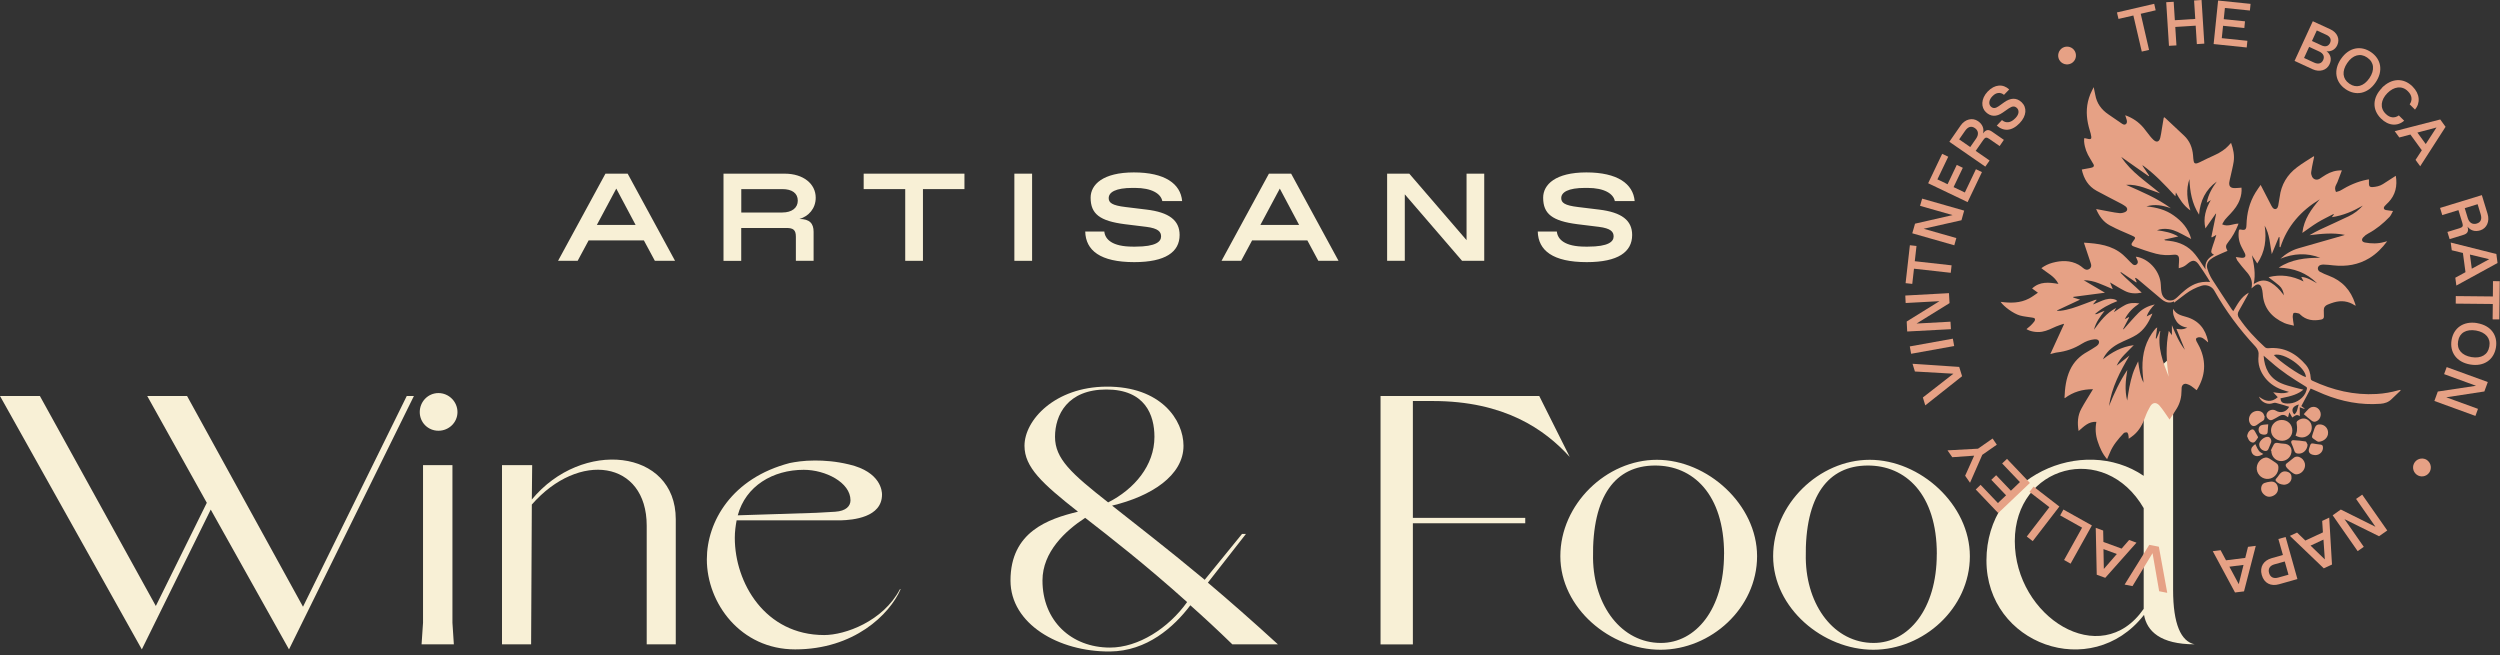
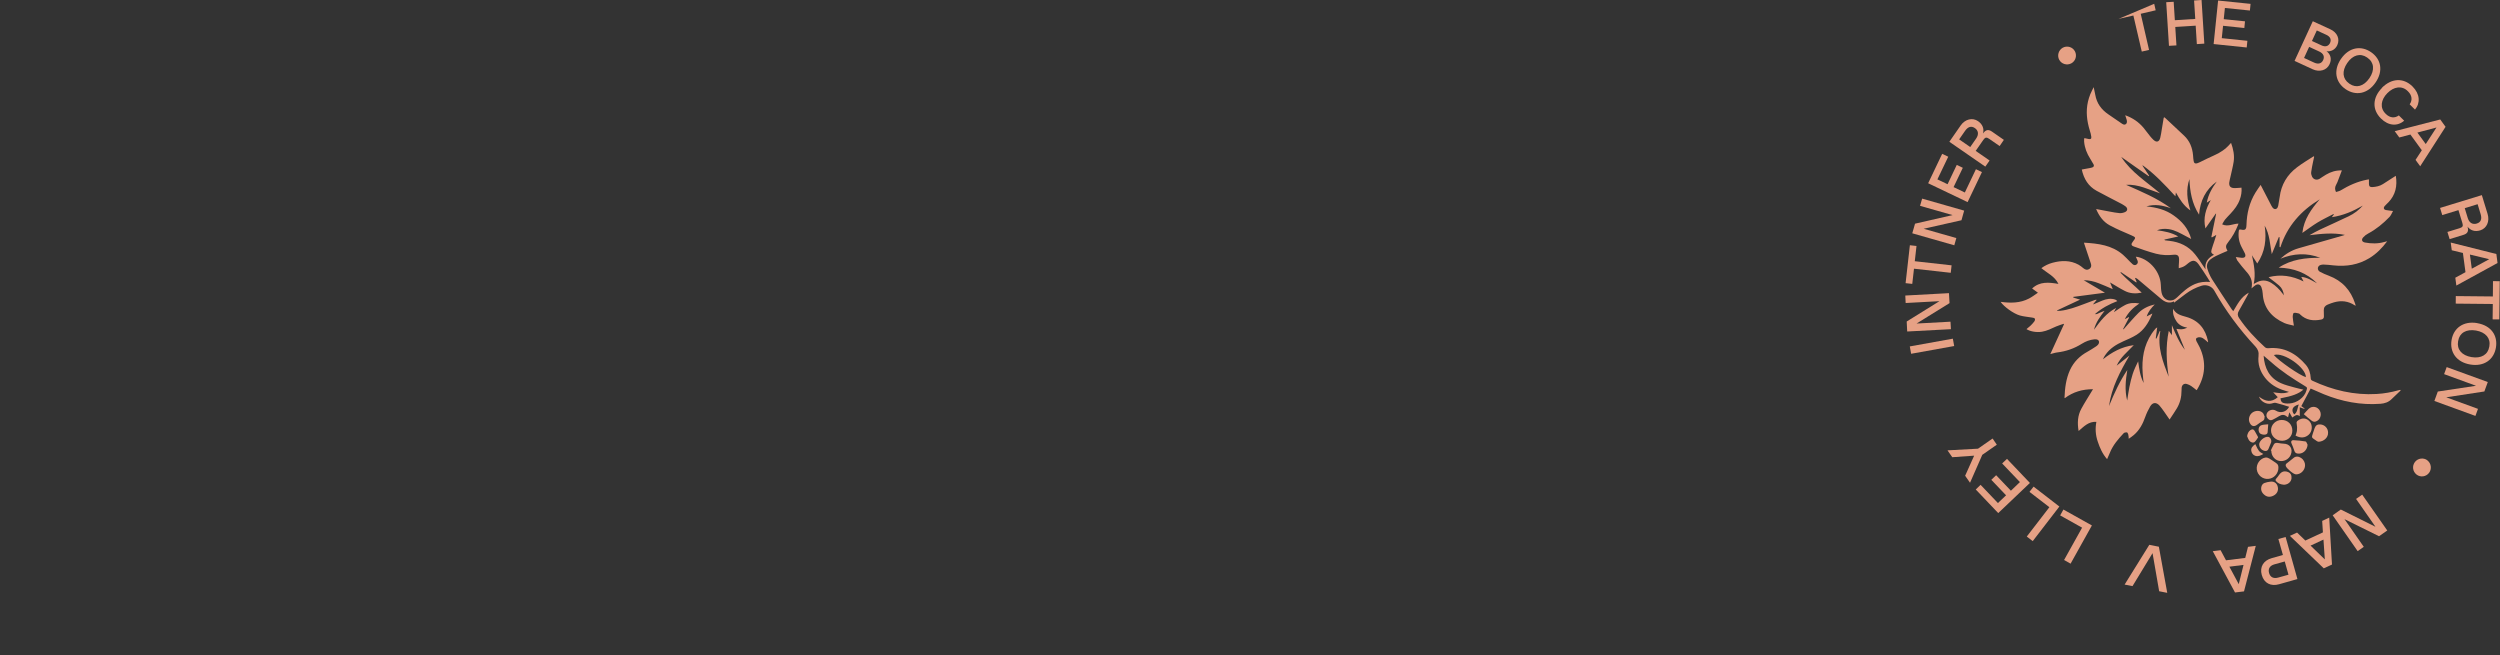
<svg xmlns="http://www.w3.org/2000/svg" width="290" height="76" viewBox="0 0 290 76" fill="none">
  <rect x="0" y="0" width="290" height="76" fill="#333333" stroke="none" />
  <g clip-path="url(#clip0_3106_5875)">
    <path d="M47.184 45.935L35.148 70.382L21.699 45.935H17.078L23.989 58.325L18.077 70.295L4.627 45.935H0L16.452 75.329L24.445 59.112L33.524 75.329L48.013 45.935H47.184Z" fill="#F8F0D6" />
    <path d="M49.071 72.249V53.955H52.483V72.249L52.647 74.745H48.902L49.071 72.249ZM48.691 47.801C48.691 46.594 49.65 45.596 50.859 45.596C52.068 45.596 53.067 46.594 53.067 47.801C53.067 49.009 52.068 49.965 50.859 49.965C49.65 49.965 48.691 49.009 48.691 47.801Z" fill="#F8F0D6" />
    <path d="M61.603 74.746H58.232V53.955H61.732L61.691 57.946C67.481 50.916 78.389 52.042 78.389 60.232V74.74H75.018V60.979C75.018 53.413 67.148 52.287 61.691 58.529L61.609 74.746H61.603Z" fill="#F8F0D6" />
    <path d="M94.696 59.486L96.863 59.363C98.154 59.281 98.657 58.698 98.657 58.033C98.657 55.956 95.741 54.498 93.241 54.498C89.659 54.498 86.493 56.371 85.581 59.777L94.701 59.486H94.696ZM81.994 64.893C81.994 60.483 84.909 55.455 91.611 53.711C92.236 53.588 93.194 53.419 94.526 53.419C95.607 53.419 96.939 53.501 98.482 53.874C102.227 54.749 102.314 57.036 102.314 57.368C102.314 60.028 98.943 60.32 97.523 60.361H85.447C85.324 61.026 85.237 61.691 85.237 62.396C85.237 67.594 88.736 73.666 95.607 73.666C98.02 73.666 102.437 72.086 104.394 68.346H104.476C103.185 71.298 99.06 75.329 92.236 75.329C85.909 75.329 81.994 69.968 81.994 64.893Z" fill="#F8F0D6" />
    <path d="M128.545 58.278C131.583 56.738 133.915 53.997 133.915 50.672C133.915 48.134 132.834 45.182 128.335 45.182C123.836 45.182 122.382 48.134 122.382 50.672C122.382 53.209 124.257 54.912 128.545 58.278ZM137.706 69.84C132.793 65.436 128.878 62.397 125.881 60.069C123.591 61.562 120.927 64.018 120.927 67.343C120.927 71.998 124.257 75.119 128.756 75.119C132.045 75.119 135.545 72.873 137.706 69.84ZM138.08 70.213C136.164 72.751 133.044 75.533 128.75 75.574C122.796 75.615 117.217 72.372 117.217 67.343C117.217 61.691 121.587 60.192 125.046 59.357C120.88 56.073 118.841 54.201 118.841 51.71C118.841 48.717 122.382 44.891 128.335 44.85C134.662 44.809 137.286 48.717 137.286 51.71C137.286 55.163 133.535 57.572 129.001 58.652C131.665 60.769 135.206 63.476 139.745 67.256L144.075 61.936H144.53L140.113 67.588C142.526 69.624 145.237 71.998 148.234 74.74H142.947C141.241 73.077 139.617 71.578 138.074 70.207" fill="#F8F0D6" />
    <path d="M160.148 45.935H178.552L182.093 53.005C179.177 49.802 174.515 46.518 166.184 46.518H163.893V60.075H176.928V60.699H163.893V74.751H160.143V45.94L160.148 45.935Z" fill="#F8F0D6" />
    <path d="M199.994 64.269C199.994 57.368 196.412 53.956 191.914 54.002C187.462 54.043 184.669 57.409 184.792 64.771C184.874 70.301 188.122 74.582 192.662 74.582C196.699 74.582 199.988 70.674 199.988 64.269M203.821 64.52C203.821 70.552 198.451 75.37 192.621 75.37C186.79 75.37 181 70.546 181 64.52C181 58.494 186.328 53.337 192.2 53.337C198.072 53.337 203.821 58.535 203.821 64.52Z" fill="#F8F0D6" />
    <path d="M224.672 64.269C224.672 57.368 221.09 53.956 216.591 54.002C212.139 54.043 209.347 57.409 209.47 64.771C209.551 70.301 212.8 74.582 217.339 74.582C221.376 74.582 224.666 70.674 224.666 64.269M228.504 64.52C228.504 70.552 223.135 75.37 217.304 75.37C211.473 75.37 205.684 70.546 205.684 64.52C205.684 58.494 211.012 53.337 216.884 53.337C222.755 53.337 228.504 58.535 228.504 64.52Z" fill="#F8F0D6" />
    <path d="M248.668 70.627V58.943C244.128 51.126 233.717 53.996 233.717 62.77C233.717 71.543 243.673 77.861 248.668 70.627ZM248.709 71.333L248.668 71.374C242.586 79.109 230.428 74.74 230.428 65.01C230.428 55.28 241.587 50.374 248.668 55.198V44.266L251.998 41.274H252.08V68.422C252.08 72.412 252.997 74.407 254.58 74.74C250.584 74.74 249.042 73.2 248.709 71.333Z" fill="#F8F0D6" />
    <path d="M73.732 26.096L71.488 21.878L69.233 26.096H73.732ZM74.69 27.886H68.281L67.007 30.255H64.734L70.232 20.145H72.809L78.306 30.255H75.964L74.69 27.886Z" fill="#F8F0D6" />
    <path d="M90.75 24.649C91.877 24.649 92.543 24.101 92.543 23.278C92.543 22.409 91.877 21.936 90.75 21.936H85.988V24.655H90.75V24.649ZM83.938 20.145H91.024C93.18 20.145 94.623 21.318 94.623 22.934C94.623 24.188 93.799 25.098 92.73 25.401C93.916 25.401 94.378 25.921 94.378 26.889V30.255H92.321V27.455C92.321 26.673 92.018 26.445 91.235 26.445H85.982V30.261H83.926V20.151L83.938 20.145Z" fill="#F8F0D6" />
    <path d="M105.006 21.936H100.186V20.145H111.876V21.936H107.062V30.255H105.006V21.936Z" fill="#F8F0D6" />
    <path d="M119.723 20.145H117.666V30.255H119.723V20.145Z" fill="#F8F0D6" />
    <path d="M125.887 26.86H128.101C128.189 27.758 129.001 28.61 131.414 28.61H131.706C134.107 28.61 134.685 28.021 134.685 27.426C134.685 26.889 134.364 26.487 132.962 26.312L130.491 26.008C127.569 25.635 126.512 24.812 126.512 22.934C126.512 21.406 127.943 20 131.531 20C135.118 20 136.952 21.312 137.128 23.325H134.826C134.668 22.473 133.61 21.797 131.659 21.797H131.373C129.404 21.797 128.609 22.304 128.609 22.981C128.609 23.5 128.972 23.832 130.59 24.019L132.991 24.311C135.609 24.626 136.835 25.553 136.835 27.257C136.835 29.234 135.188 30.407 131.571 30.407C127.622 30.407 125.945 29.047 125.887 26.866" fill="#F8F0D6" />
    <path d="M150.7 26.096L148.457 21.878L146.202 26.096H150.7ZM151.653 27.886H145.244L143.97 30.255H141.697L147.195 20.145H149.772L155.269 30.255H152.926L151.653 27.886Z" fill="#F8F0D6" />
    <path d="M172.171 20.145V30.255H169.6L162.957 22.543V30.255H160.906V20.145H163.477L170.12 27.857V20.145H172.171Z" fill="#F8F0D6" />
    <path d="M178.381 26.86H180.595C180.683 27.758 181.495 28.61 183.908 28.61H184.2C186.601 28.61 187.18 28.021 187.18 27.426C187.18 26.889 186.858 26.487 185.456 26.312L182.985 26.008C180.063 25.635 179.006 24.812 179.006 22.934C179.006 21.406 180.437 20 184.025 20C187.612 20 189.446 21.312 189.622 23.325H187.32C187.162 22.473 186.105 21.797 184.153 21.797H183.867C181.898 21.797 181.103 22.304 181.103 22.981C181.103 23.5 181.466 23.832 183.084 24.019L185.485 24.311C188.103 24.626 189.33 25.553 189.33 27.257C189.33 29.234 187.682 30.407 184.066 30.407C180.116 30.407 178.439 29.047 178.381 26.866" fill="#F8F0D6" />
  </g>
  <path d="M238.873 6.943C238.602 6.446 238.787 5.813 239.278 5.536C239.782 5.259 240.415 5.444 240.685 5.941C240.955 6.439 240.784 7.071 240.273 7.348C239.775 7.618 239.143 7.434 238.873 6.943Z" fill="#E6A185" />
-   <path d="M247.471 1.798L245.744 2.196L245.566 1.443L249.887 0.441L250.058 1.194L248.324 1.599L249.29 5.792L248.445 5.984L247.471 1.798Z" fill="#E6A185" />
+   <path d="M247.471 1.798L245.744 2.196L249.887 0.441L250.058 1.194L248.324 1.599L249.29 5.792L248.445 5.984L247.471 1.798Z" fill="#E6A185" />
  <path d="M251.28 0.256L252.147 0.206L252.282 2.345L254.649 2.196L254.514 0.057L255.381 0L255.701 5.06L254.834 5.117L254.699 2.978L252.332 3.127L252.467 5.266L251.6 5.316L251.28 0.256Z" fill="#E6A185" />
  <path d="M257.3 0.064L261.066 0.448L260.988 1.222L258.089 0.924L257.954 2.224L260.42 2.473L260.342 3.248L257.876 2.992L257.726 4.427L260.697 4.733L260.619 5.508L256.781 5.11L257.3 0.064Z" fill="#E6A185" />
  <path d="M269.296 5.266C269.744 5.472 270.106 5.366 270.284 4.982C270.468 4.584 270.305 4.25 269.864 4.044L268.749 3.532L268.187 4.754L269.303 5.266H269.296ZM268.443 7.263C268.905 7.476 269.296 7.384 269.488 6.965C269.68 6.545 269.495 6.19 269.033 5.977L267.86 5.437L267.27 6.723L268.443 7.263ZM268.28 2.459L270.305 3.39C271.129 3.767 271.449 4.52 271.129 5.231C270.881 5.778 270.383 6.005 269.879 5.948C270.326 6.268 270.518 6.83 270.234 7.441C269.9 8.166 269.061 8.4 268.258 8.031L266.169 7.064L268.287 2.459H268.28Z" fill="#E6A185" />
  <path d="M272.551 9.722C273.311 10.248 274.192 10.027 274.846 9.075C275.5 8.123 275.386 7.22 274.626 6.701L274.569 6.659C273.809 6.14 272.927 6.36 272.281 7.305C271.627 8.258 271.741 9.153 272.494 9.679L272.551 9.722ZM271.563 6.822C272.487 5.479 273.873 5.252 275.038 6.048C276.211 6.851 276.488 8.229 275.564 9.572C274.64 10.916 273.254 11.143 272.082 10.34C270.916 9.537 270.639 8.158 271.563 6.815" fill="#E6A185" />
  <path d="M276.296 10.191C277.369 9.103 278.755 8.954 279.849 10.027C280.723 10.894 280.78 11.953 280.14 12.714L279.522 12.102C279.863 11.626 279.799 11.058 279.337 10.61L279.288 10.56C278.627 9.907 277.689 10.034 276.928 10.809C276.168 11.584 276.054 12.522 276.715 13.175L276.765 13.225C277.227 13.68 277.781 13.737 278.264 13.389L278.883 14C278.122 14.668 277.07 14.618 276.196 13.751C275.109 12.678 275.237 11.285 276.31 10.198" fill="#E6A185" />
  <path d="M281.383 16.715L282.634 14.789L280.417 15.379L281.39 16.715H281.383ZM280.928 17.425L279.606 15.606L278.32 15.947L277.787 15.215L283.067 13.858L283.686 14.71L280.743 19.287L280.203 18.548L280.928 17.432V17.425Z" fill="#E6A185" />
  <path d="M286.259 25.292C286.437 25.868 286.842 26.074 287.304 25.932C287.78 25.79 287.929 25.406 287.751 24.83L287.403 23.686L285.911 24.148L286.259 25.292ZM287.894 22.634L288.562 24.816C288.824 25.676 288.469 26.486 287.709 26.721C287.09 26.912 286.572 26.735 286.231 26.287C286.394 26.82 286.231 27.097 285.776 27.239L284.155 27.737L283.9 26.905L285.314 26.472C285.676 26.358 285.747 26.223 285.634 25.868L285.179 24.375L283.303 24.951L283.047 24.119L287.894 22.634Z" fill="#E6A185" />
  <path d="M286.728 31.169L288.746 30.068L286.508 29.528L286.728 31.169ZM285.996 31.574L285.697 29.343L284.404 29.03L284.283 28.135L289.578 29.464L289.713 30.508L284.937 33.124L284.816 32.214L285.982 31.581L285.996 31.574Z" fill="#E6A185" />
  <path d="M289.172 34.389L289.186 32.612L289.968 32.619L289.918 37.053L289.143 37.046L289.165 35.263L284.865 35.22L284.872 34.346L289.172 34.389Z" fill="#E6A185" />
  <path d="M285.136 39.612C284.98 40.521 285.556 41.232 286.693 41.424C287.83 41.616 288.604 41.133 288.754 40.223L288.768 40.152C288.924 39.242 288.349 38.539 287.212 38.34C286.074 38.148 285.3 38.624 285.151 39.534L285.136 39.605V39.612ZM287.361 37.487C288.967 37.757 289.763 38.922 289.528 40.315C289.294 41.715 288.157 42.554 286.551 42.284C284.945 42.014 284.149 40.848 284.383 39.441C284.618 38.048 285.755 37.21 287.361 37.48" fill="#E6A185" />
  <path d="M287.148 48.246L282.387 46.512L282.785 45.418L287.219 44.75L283.517 43.4L283.815 42.582L288.584 44.316L288.186 45.411L283.765 46.086L287.447 47.429L287.148 48.246Z" fill="#E6A185" />
  <path d="M281.576 53.406C282.024 53.747 282.109 54.408 281.768 54.855C281.413 55.317 280.759 55.396 280.318 55.047C279.871 54.699 279.778 54.053 280.134 53.59C280.475 53.143 281.136 53.057 281.583 53.399" fill="#E6A185" />
  <path d="M273.488 63.93L270.589 59.773L271.534 59.105L275.556 61.109L273.304 57.876L274.014 57.378L276.921 61.535L275.969 62.203L271.96 60.221L274.199 63.433L273.488 63.93Z" fill="#E6A185" />
  <path d="M268.023 63.291L269.679 64.89L269.522 62.594L268.023 63.291ZM267.412 62.708L269.458 61.756L269.373 60.427L270.19 60.043L270.51 65.487L269.558 65.927L265.628 62.161L266.459 61.777L267.419 62.701L267.412 62.708Z" fill="#E6A185" />
  <path d="M263.83 65.465C263.29 65.615 263.077 65.991 263.212 66.468C263.347 66.951 263.724 67.15 264.264 67.001L265.465 66.666L265.031 65.131L263.83 65.465ZM266.502 67.171L264.363 67.775C263.432 68.038 262.637 67.668 262.366 66.702C262.096 65.75 262.58 65.011 263.511 64.748L264.818 64.378L264.292 62.523L265.131 62.289L266.502 67.171Z" fill="#E6A185" />
  <path d="M258.608 65.736L259.695 67.761L260.249 65.529L258.608 65.736ZM258.21 64.996L260.448 64.719L260.768 63.433L261.67 63.319L260.306 68.6L259.261 68.727L256.682 63.938L257.591 63.824L258.217 64.996H258.21Z" fill="#E6A185" />
  <path d="M246.455 67.811L249.319 63.199L250.428 63.419L251.401 68.77L250.463 68.585L249.696 64.165L247.372 67.988L246.455 67.811Z" fill="#E6A185" />
-   <path d="M244.003 63.703L244.045 65.998L245.552 64.264L244.003 63.696V63.703ZM243.989 62.864L246.106 63.639L246.98 62.637L247.833 62.95L244.209 67.029L243.221 66.666L243.107 61.23L243.967 61.542L243.996 62.871L243.989 62.864Z" fill="#E6A185" />
  <path d="M240.187 65.387L239.433 64.961L241.523 61.209L238.979 59.787L239.355 59.105L242.66 60.953L240.187 65.387Z" fill="#E6A185" />
  <path d="M235.796 62.772L235.106 62.239L237.729 58.835L235.419 57.058L235.895 56.447L238.887 58.757L235.796 62.772Z" fill="#E6A185" />
  <path d="M231.795 59.517L229.187 56.781L229.748 56.241L231.759 58.352L232.704 57.456L230.992 55.658L231.553 55.125L233.266 56.923L234.31 55.921L232.249 53.761L232.811 53.228L235.469 56.021L231.795 59.517Z" fill="#E6A185" />
  <path d="M225.909 52.24L229.448 52.048L231.14 50.869L231.63 51.586L229.946 52.759L228.524 56L227.956 55.189L229.001 52.858L226.463 53.036L225.909 52.24Z" fill="#E6A185" />
-   <path d="M221.853 42.199L227.268 42.561L227.602 43.641L223.331 47.024L223.054 46.107L226.593 43.35L222.13 43.094L221.853 42.199Z" fill="#E6A185" />
  <path d="M226.531 39.286L221.537 40.185L221.691 41.038L226.685 40.14L226.531 39.286Z" fill="#E6A185" />
  <path d="M221.014 34.282L226.081 34.005L226.145 35.163L222.321 37.53L226.258 37.316L226.308 38.184L221.234 38.454L221.177 37.295L224.979 34.936L221.056 35.149L221.014 34.282Z" fill="#E6A185" />
  <path d="M222.022 31.169L221.823 32.932L221.049 32.846L221.546 28.448L222.314 28.533L222.115 30.302L226.386 30.779L226.286 31.645L222.022 31.169Z" fill="#E6A185" />
  <path d="M222.968 23.039L227.843 24.432L227.531 25.548L223.146 26.536L226.934 27.616L226.699 28.454L221.824 27.062L222.144 25.946L226.5 24.951L222.727 23.878L222.968 23.039Z" fill="#E6A185" />
  <path d="M223.665 21.256L225.292 17.845L225.996 18.179L224.738 20.808L225.918 21.37L226.984 19.131L227.687 19.465L226.614 21.704L227.922 22.329L229.208 19.628L229.905 19.962L228.242 23.445L223.665 21.256Z" fill="#E6A185" />
  <path d="M229.23 16.075C229.571 15.585 229.485 15.13 229.087 14.86C228.675 14.575 228.284 14.696 227.943 15.187L227.261 16.167L228.547 17.056L229.23 16.075ZM226.131 16.437L227.432 14.561C227.943 13.822 228.803 13.602 229.457 14.057C229.99 14.426 230.175 14.945 230.026 15.485C230.345 15.03 230.665 14.988 231.056 15.258L232.449 16.224L231.958 16.942L230.743 16.103C230.438 15.89 230.281 15.919 230.068 16.224L229.18 17.503L230.793 18.619L230.296 19.33L226.124 16.445L226.131 16.437Z" fill="#E6A185" />
-   <path d="M231.631 14.561L232.228 13.929C232.669 14.32 233.244 14.27 233.77 13.716L233.82 13.666C234.232 13.232 234.232 12.785 233.962 12.529C233.713 12.294 233.443 12.287 233.031 12.565L232.306 13.069C231.574 13.574 230.921 13.545 230.359 13.005C229.798 12.472 229.762 11.47 230.572 10.617C231.39 9.765 232.356 9.715 233.067 10.376L232.463 11.001C232.036 10.646 231.525 10.738 231.141 11.143L231.091 11.193C230.693 11.612 230.665 12.095 230.935 12.358C231.198 12.607 231.482 12.579 231.844 12.323L232.491 11.861C233.216 11.349 233.905 11.292 234.509 11.861C235.142 12.465 235.106 13.424 234.282 14.284C233.372 15.229 232.42 15.279 231.61 14.554" fill="#E6A185" />
  <path d="M252.24 35.17C252.211 35.092 252.197 35.035 252.176 34.964C251.586 35.249 251.11 35.028 250.669 34.652C249.767 33.891 248.864 33.124 247.954 32.363C247.869 32.299 247.777 32.243 247.649 32.228C247.713 32.392 247.784 32.555 247.855 32.719C247.834 32.733 247.812 32.747 247.798 32.761L246.029 31.567C246.029 31.567 245.993 31.61 245.972 31.631C246.739 32.434 247.606 33.138 248.438 33.948C247.72 34.09 247.073 34.055 246.483 33.749C245.901 33.458 245.353 33.102 244.764 32.761C244.87 33.024 244.97 33.273 245.083 33.543C244.508 33.294 243.968 33.053 243.428 32.847C242.88 32.633 242.312 32.505 241.708 32.505C242.511 32.975 243.307 33.444 244.174 33.955C242.902 34.126 241.701 34.275 240.5 34.438V34.517C240.748 34.595 240.99 34.666 241.288 34.758C240.365 35.199 239.483 35.604 238.616 36.009V36.052C238.744 36.052 238.865 36.059 238.993 36.052C239.931 35.952 240.812 35.618 241.686 35.291C242.12 35.135 242.546 34.971 242.98 34.808C243.051 34.78 243.122 34.765 243.221 34.78C243.086 34.943 242.944 35.114 242.809 35.277C242.809 35.284 242.823 35.298 242.831 35.306C243.179 35.156 243.527 35 243.875 34.865C244.358 34.673 244.849 34.581 245.368 34.751C245.453 34.78 245.524 34.844 245.609 34.929C244.664 35.291 243.797 35.753 243.001 36.443C243.257 36.478 243.406 36.336 243.577 36.272C243.762 36.208 243.939 36.116 244.131 36.059C243.619 36.72 243.122 37.373 242.902 38.248C243.627 37.26 244.33 36.315 245.474 35.718C245.353 35.945 245.268 36.108 245.204 36.215C245.609 35.952 246.043 35.632 246.512 35.384C247.002 35.128 247.542 35.099 248.168 35.199C247.457 35.682 246.874 36.222 246.476 37.025C246.668 36.926 246.803 36.855 246.938 36.784C246.952 36.798 246.967 36.812 246.981 36.826C246.746 37.274 246.512 37.722 246.277 38.169C246.291 38.176 246.306 38.198 246.327 38.205C246.37 38.155 246.405 38.113 246.455 38.063C246.995 37.466 247.5 36.855 248.075 36.286C248.58 35.789 249.205 35.483 249.951 35.313C249.546 35.732 249.198 36.137 249.02 36.706C249.255 36.585 249.447 36.485 249.674 36.364C249.646 36.45 249.632 36.507 249.61 36.556C249.205 37.459 248.701 38.297 247.841 38.837C247.357 39.136 246.832 39.363 246.306 39.591C245.474 39.96 244.721 40.429 244.202 41.197C244.103 41.346 244.017 41.502 243.939 41.68C244.984 40.856 246.114 40.216 247.521 40.038C246.789 40.813 245.965 41.453 245.531 42.419L247.023 41.239C245.943 43.08 244.941 44.949 244.643 47.109C245.233 45.653 245.886 44.231 246.768 42.917C246.576 44.089 246.448 45.262 246.753 46.463C246.839 45.923 246.91 45.404 247.009 44.899C247.116 44.388 247.23 43.876 247.393 43.379C247.556 42.881 247.784 42.398 248.025 41.915C248.146 42.782 248.253 43.634 248.665 44.423C248.644 44.238 248.622 44.047 248.601 43.862C248.58 43.67 248.558 43.485 248.551 43.293C248.431 41.645 248.665 40.081 249.617 38.674C249.745 38.482 249.887 38.304 250.037 38.127C250.079 38.077 250.15 38.041 250.236 37.978C250.172 38.44 250.122 38.845 250.065 39.25C250.093 39.25 250.122 39.257 250.15 39.271C250.278 38.98 250.406 38.688 250.534 38.397H250.598C250.228 40.294 250.904 41.993 251.565 43.698C251.302 41.936 251.202 40.181 251.579 38.376C251.707 38.553 251.813 38.695 251.941 38.88V37.722C252.36 38.717 252.766 39.712 253.448 40.579C253.121 39.776 252.794 38.965 252.467 38.148C252.694 38.169 252.908 38.212 253.107 38.191C253.313 38.176 253.519 38.105 253.725 38.013C253.199 37.914 252.751 37.708 252.46 37.26C252.169 36.826 252.012 36.364 252.09 35.824C252.41 36.464 253.014 36.592 253.611 36.762C255.054 37.175 255.843 38.169 256.134 39.605C256.134 39.633 256.134 39.669 256.134 39.712C255.921 39.534 255.729 39.349 255.502 39.214C255.367 39.136 255.168 39.1 255.011 39.129C254.727 39.179 254.67 39.342 254.798 39.598C254.919 39.832 255.054 40.053 255.168 40.294C255.942 41.971 255.828 43.599 254.869 45.176C254.855 45.205 254.834 45.226 254.805 45.262C254.592 45.091 254.386 44.921 254.166 44.771C254.016 44.672 253.846 44.594 253.675 44.544C253.355 44.452 253.114 44.636 253.071 44.963C253.057 45.084 253.057 45.198 253.057 45.319C253.057 46.051 252.893 46.733 252.517 47.365C252.261 47.799 251.97 48.211 251.671 48.666C251.437 48.332 251.238 48.033 251.032 47.742C250.861 47.507 250.69 47.259 250.499 47.045C250.129 46.633 249.703 46.662 249.425 47.138C249.198 47.529 248.999 47.941 248.85 48.36C248.566 49.17 248.182 49.902 247.521 50.464C247.343 50.62 247.144 50.748 246.931 50.897C246.917 50.705 246.924 50.556 246.881 50.407C246.853 50.307 246.782 50.158 246.725 50.151C246.597 50.144 246.419 50.172 246.341 50.258C245.702 50.94 245.09 51.651 244.735 52.546C244.643 52.781 244.536 53.008 244.422 53.264C243.882 52.645 243.577 51.942 243.335 51.21C243.086 50.478 243.03 49.718 243.179 48.936C242.283 48.872 241.736 49.469 241.118 49.995C240.962 49.071 240.997 48.211 241.438 47.408C241.807 46.726 242.234 46.072 242.632 45.404C242.674 45.333 242.717 45.255 242.788 45.148C241.559 45.148 240.485 45.461 239.519 46.186C239.505 46.157 239.476 46.143 239.483 46.129C239.526 45.027 239.654 43.947 240.116 42.931C240.549 41.986 241.239 41.296 242.148 40.799C242.497 40.607 242.823 40.387 243.157 40.173C243.186 40.152 243.221 40.131 243.25 40.102C243.42 39.967 243.548 39.776 243.463 39.562C243.378 39.356 243.15 39.349 242.944 39.363C242.418 39.413 241.935 39.598 241.495 39.875C240.613 40.429 239.654 40.763 238.624 40.884C238.375 40.913 238.133 41.005 237.835 41.076C238.375 39.903 238.894 38.759 239.419 37.622C239.412 37.601 239.398 37.58 239.391 37.558C239.1 37.665 238.794 37.743 238.51 37.871C237.977 38.105 237.458 38.383 236.868 38.482C236.264 38.582 235.511 38.461 235.07 38.176C235.227 38.049 235.383 37.928 235.518 37.8C235.681 37.644 235.845 37.473 235.98 37.288C236.044 37.203 236.086 37.047 236.044 36.968C236.001 36.89 235.852 36.855 235.738 36.84C235.255 36.755 234.758 36.727 234.296 36.592C233.549 36.379 232.434 35.554 232.071 35.014C233.223 35.17 234.338 35.17 235.376 34.623C235.717 34.446 236.03 34.204 236.399 33.955C236.136 33.763 235.937 33.621 235.724 33.465C236.619 32.626 237.671 32.747 238.78 32.932C238.339 32.036 237.486 31.681 236.797 31.105C237.195 30.814 237.621 30.608 238.091 30.48C239.121 30.203 240.144 30.175 241.118 30.708C241.317 30.814 241.495 30.971 241.672 31.113C241.921 31.319 242.141 31.347 242.369 31.198C242.575 31.056 242.639 30.835 242.532 30.544C242.283 29.784 242.02 29.023 241.772 28.27C241.758 28.227 241.75 28.185 241.743 28.149C243.378 28.249 244.97 28.426 246.27 29.556C246.562 29.812 246.824 30.104 247.095 30.374C247.194 30.473 247.286 30.565 247.386 30.651C247.528 30.771 247.684 30.793 247.841 30.679C247.997 30.558 248.018 30.409 247.954 30.231C247.905 30.096 247.834 29.954 247.755 29.777C247.862 29.798 247.947 29.805 248.025 29.819C249.44 30.168 250.591 31.575 250.655 33.031C250.669 33.358 250.683 33.685 250.754 33.998C250.904 34.623 251.451 34.979 252.019 34.822C252.218 34.773 252.396 34.63 252.545 34.495C253.171 33.891 253.796 33.301 254.606 32.953C255.16 32.719 255.736 32.655 256.376 32.705C256.276 32.548 256.205 32.42 256.127 32.299C255.772 31.752 255.43 31.198 255.047 30.672C254.67 30.153 254.35 30.125 253.846 30.523C253.675 30.658 253.519 30.807 253.334 30.899C253.163 30.999 252.957 31.042 252.737 31.113V30.8C252.744 30.565 252.78 30.324 252.773 30.089C252.773 29.67 252.588 29.507 252.169 29.549C251.465 29.627 250.761 29.606 250.086 29.428C249.226 29.201 248.388 28.902 247.556 28.604C247.194 28.483 247.18 28.32 247.421 28.014C247.784 27.559 247.763 27.524 247.237 27.296C246.391 26.92 245.524 26.579 244.714 26.131C243.982 25.733 243.499 25.065 243.15 24.248C243.719 24.354 244.245 24.461 244.771 24.553C245.133 24.617 245.503 24.695 245.872 24.724C246.078 24.738 246.306 24.688 246.498 24.603C246.817 24.468 246.839 24.155 246.562 23.942C246.412 23.828 246.249 23.729 246.078 23.637C245.126 23.132 244.16 22.656 243.214 22.137C242.248 21.611 241.722 20.751 241.487 19.664C241.829 19.6 242.141 19.543 242.461 19.486C242.539 19.472 242.617 19.458 242.688 19.43C242.88 19.366 242.944 19.238 242.852 19.067C242.731 18.84 242.603 18.627 242.461 18.406C242.077 17.802 241.821 17.155 241.758 16.43C241.758 16.345 241.758 16.253 241.758 16.168C241.758 16.132 241.765 16.089 241.786 16.018C241.956 16.054 242.113 16.096 242.276 16.125C242.518 16.175 242.625 16.096 242.589 15.855C242.561 15.613 242.489 15.372 242.418 15.144C242.077 14.043 241.942 12.927 242.205 11.783C242.269 11.499 242.362 11.221 242.468 10.944C242.575 10.681 242.717 10.433 242.866 10.106C242.937 10.447 243.001 10.724 243.051 10.994C243.221 11.989 243.762 12.721 244.586 13.275C245.09 13.609 245.574 13.965 246.078 14.299C246.235 14.405 246.405 14.533 246.583 14.405C246.775 14.277 246.739 14.057 246.682 13.858C246.633 13.702 246.583 13.545 246.526 13.368C247.386 13.673 248.089 14.156 248.651 14.825C248.914 15.144 249.155 15.478 249.411 15.798C249.532 15.947 249.66 16.089 249.795 16.217C250.143 16.551 250.463 16.473 250.584 16.004C250.669 15.677 250.712 15.336 250.769 14.995C250.84 14.576 250.904 14.171 250.975 13.751C250.975 13.709 251.003 13.666 251.032 13.595C251.103 13.645 251.167 13.673 251.209 13.723C251.927 14.398 252.652 15.066 253.362 15.741C254.009 16.352 254.315 17.127 254.393 18.008C254.414 18.243 254.421 18.47 254.464 18.69C254.514 18.946 254.656 19.017 254.897 18.932C255.061 18.875 255.217 18.797 255.374 18.719C255.85 18.491 256.326 18.243 256.809 18.037C257.548 17.717 258.202 17.283 258.721 16.658C258.742 16.637 258.763 16.615 258.806 16.58C259.062 17.297 259.218 18.015 259.105 18.762C259.012 19.358 258.856 19.934 258.728 20.531C258.685 20.744 258.614 20.965 258.593 21.185C258.557 21.583 258.728 21.789 259.126 21.817C259.339 21.831 259.552 21.796 259.765 21.789C259.844 21.789 259.922 21.782 260.014 21.767C260.057 22.251 259.979 22.698 259.822 23.132C259.602 23.772 259.197 24.29 258.749 24.774C258.529 25.008 258.294 25.243 258.088 25.491C257.968 25.648 257.882 25.832 257.769 26.024C258.444 26.344 259.034 25.946 259.666 25.939C259.645 25.996 259.638 26.053 259.609 26.102C259.325 26.813 258.962 27.481 258.479 28.078C258.152 28.483 258.152 28.647 258.387 29.102C257.939 29.293 257.484 29.485 257.044 29.698C256.83 29.798 256.624 29.926 256.44 30.068C256.063 30.352 255.914 30.764 256.063 31.205C256.198 31.624 256.376 32.044 256.61 32.413C257.356 33.593 258.138 34.751 258.906 35.917C258.941 35.974 258.998 36.023 259.062 36.094C259.545 35.298 259.943 34.453 260.86 33.948C260.796 34.09 260.76 34.169 260.718 34.247C260.377 34.858 260.05 35.476 259.702 36.073C259.531 36.357 259.545 36.613 259.73 36.89C260.583 38.155 261.62 39.257 262.736 40.28C262.828 40.365 262.999 40.408 263.127 40.394C264.946 40.216 266.339 40.998 267.483 42.327C267.853 42.767 268.016 43.3 268.045 43.869C268.045 44.011 268.094 44.096 268.229 44.16C270.596 45.262 273.069 45.859 275.698 45.702C276.558 45.653 277.397 45.503 278.228 45.269C278.292 45.255 278.349 45.24 278.413 45.226C278.42 45.226 278.441 45.233 278.484 45.255C278.449 45.304 278.42 45.361 278.378 45.39C278.065 45.695 277.738 45.987 277.432 46.292C277.07 46.655 276.629 46.804 276.125 46.839C273.836 47.01 271.655 46.584 269.544 45.724C269.047 45.518 268.556 45.29 268.037 45.07C267.675 45.745 267.313 46.42 266.95 47.109C267.092 47.209 267.227 47.301 267.362 47.401C267.32 47.444 267.128 47.387 266.773 47.245V48.282C266.403 47.977 266.176 48.268 265.906 48.431C265.799 48.239 265.692 48.055 265.564 47.827C265.508 48.047 265.465 48.218 265.415 48.403C265.351 48.36 265.294 48.339 265.259 48.303C264.967 48.069 264.69 48.083 264.378 48.275C264.129 48.431 263.866 48.566 263.61 48.694C263.404 48.794 263.233 48.737 263.077 48.573C262.921 48.41 262.864 48.225 262.935 48.005C263.07 47.593 263.624 47.401 264.001 47.635C264.548 47.977 265.216 47.799 265.543 47.188C265.024 47.031 264.52 46.861 263.994 46.733C263.83 46.69 263.639 46.783 263.461 46.818C262.907 46.939 262.239 46.584 262.04 46.008C262.772 46.577 263.482 46.726 264.221 46.072C264.044 45.88 263.859 45.695 263.688 45.503C264.292 45.582 264.875 45.717 265.522 45.461C265.33 45.397 265.181 45.354 265.031 45.312C264.115 45.041 263.333 44.572 262.743 43.819C262.16 43.073 261.883 42.22 261.99 41.282C262.04 40.842 261.926 40.529 261.627 40.195C259.78 38.219 258.174 36.052 256.845 33.692C256.568 33.202 255.935 32.968 255.381 33.145C254.706 33.358 254.094 33.671 253.526 34.097C253.092 34.424 252.652 34.758 252.19 35.114M248.573 19.174C248.573 19.174 248.544 19.202 248.523 19.216C248.786 19.607 249.049 19.998 249.305 20.389C249.283 20.403 249.269 20.417 249.248 20.439C248.722 20.069 248.189 19.692 247.656 19.323C247.13 18.953 246.59 18.577 246.064 18.2C247.215 19.991 249.006 21.085 250.57 22.428C249.276 22.002 248.047 21.348 246.625 21.441C248.416 22.23 250.228 22.983 251.82 24.155C250.889 23.821 249.951 23.644 248.978 23.942C250.122 24.049 251.209 24.319 252.161 25.001C253.107 25.676 253.853 26.508 254.18 27.723C253.938 27.595 253.746 27.488 253.561 27.396C252.922 27.062 252.297 26.685 251.572 26.579C251.103 26.515 250.648 26.536 250.207 26.714C251.06 26.82 251.891 26.97 252.68 27.431C252.119 27.559 251.6 27.673 251.06 27.794C251.117 27.858 251.124 27.879 251.138 27.879C251.302 27.901 251.465 27.915 251.636 27.936C252.837 28.071 253.867 28.547 254.627 29.5C255.025 29.99 255.359 30.537 255.715 31.056C255.757 31.12 255.8 31.191 255.843 31.255C255.722 30.43 256.127 29.912 256.823 29.556C256.504 29.372 256.461 29.272 256.546 28.952C256.631 28.647 256.738 28.348 256.838 28.05C256.923 27.794 257.001 27.538 257.093 27.247C256.894 27.36 256.738 27.453 256.582 27.538C256.56 27.524 256.539 27.503 256.518 27.488C256.703 26.586 256.887 25.69 257.072 24.795C257.058 24.795 257.044 24.788 257.029 24.781C256.639 25.342 256.248 25.896 255.828 26.493C255.544 25.264 255.878 24.219 256.454 23.21C256.312 23.303 256.17 23.395 255.985 23.509C256.162 22.549 256.617 21.782 257.15 21.057C255.857 21.981 255.224 23.281 255.089 24.901C254.258 23.594 254.03 22.208 253.974 20.773C253.561 21.988 253.696 23.175 254.087 24.411C253.291 23.857 252.837 23.104 252.403 22.322C252.389 22.457 252.375 22.592 252.346 22.77C251.152 21.462 249.966 20.204 248.558 19.181M262.58 41.247C262.679 42.718 263.248 43.833 264.569 44.437C265.081 44.672 265.628 44.793 266.168 44.949C266.495 45.049 266.836 45.105 267.192 45.198C266.616 45.688 265.948 45.937 264.534 46.207C264.562 46.569 264.719 46.747 265.067 46.79C265.23 46.811 265.401 46.811 265.564 46.804C266.446 46.754 267.298 46.115 267.54 45.326C267.654 44.963 267.654 44.949 267.334 44.757C265.977 43.933 264.648 43.073 263.454 42.007C263.184 41.765 262.907 41.531 262.573 41.254M263.766 41.183C264.371 41.893 266.794 43.563 267.483 43.748C267.504 42.668 264.918 40.799 263.766 41.183ZM266.666 46.918C265.927 47.109 265.721 47.571 266.126 48.076C266.538 47.806 266.474 47.323 266.666 46.918Z" fill="#E6A185" />
  <path d="M262.233 21.447C262.673 22.307 263.085 23.103 263.498 23.892C263.562 24.02 263.675 24.176 263.796 24.226C264.023 24.319 264.215 24.162 264.272 23.864C264.336 23.53 264.393 23.189 264.443 22.855C264.62 21.412 265.317 20.261 266.461 19.401C267.072 18.939 267.733 18.548 268.38 18.129C268.401 18.143 268.422 18.157 268.444 18.178C268.401 18.377 268.358 18.562 268.316 18.761C268.238 19.166 268.145 19.564 268.096 19.976C268.074 20.14 268.124 20.332 268.195 20.481C268.366 20.836 268.742 20.936 269.076 20.737C269.325 20.587 269.559 20.403 269.815 20.261C270.363 19.941 270.952 19.742 271.656 19.77C271.478 20.239 271.315 20.68 271.144 21.12C271.094 21.248 271.031 21.369 270.967 21.483C270.846 21.725 270.832 21.966 270.974 22.272C271.144 22.215 271.343 22.186 271.5 22.094C272.459 21.511 273.461 21.057 274.57 20.843C274.634 20.836 274.705 20.822 274.797 20.808C274.797 21 274.797 21.177 274.797 21.348C274.811 21.618 274.918 21.718 275.195 21.703C275.628 21.675 276.048 21.59 276.417 21.355C276.851 21.078 277.284 20.794 277.718 20.517C277.775 20.481 277.839 20.453 277.917 20.396C278.102 21.568 277.888 22.599 277.064 23.459C276.922 23.608 276.766 23.743 276.63 23.899C276.446 24.112 276.51 24.319 276.787 24.368C277.036 24.418 277.284 24.432 277.59 24.475C277.455 24.709 277.355 24.986 277.178 25.171C276.446 25.924 275.643 26.593 274.705 27.09C274.499 27.197 274.3 27.346 274.143 27.523C273.88 27.801 273.98 28.071 274.356 28.135C275.095 28.27 275.842 28.284 276.574 28.071C276.673 28.042 276.773 28.021 276.915 27.985C276.318 28.788 275.664 29.442 274.854 29.94C273.568 30.721 272.168 30.942 270.689 30.785C270.291 30.743 269.879 30.693 269.481 30.686C269.325 30.686 269.14 30.736 269.026 30.821C268.792 31.013 268.828 31.368 269.112 31.524C269.439 31.709 269.794 31.851 270.149 31.986C271.699 32.569 272.693 33.664 273.198 35.234C273.219 35.298 273.234 35.369 273.262 35.469C273.198 35.44 273.17 35.433 273.141 35.412C272.395 34.921 271.592 34.829 270.746 35.071C270.498 35.142 270.249 35.234 270.007 35.334C269.709 35.454 269.552 35.668 269.559 35.995C269.559 36.229 269.559 36.456 269.574 36.684C269.588 36.904 269.474 37.025 269.268 37.068C268.351 37.252 267.499 37.153 266.795 36.456C266.76 36.428 266.731 36.371 266.688 36.371C266.489 36.328 266.269 36.25 266.084 36.3C265.999 36.321 265.949 36.62 265.956 36.783C265.971 37.096 266.042 37.409 266.091 37.778C265.701 37.672 265.324 37.622 264.983 37.473C263.512 36.805 262.567 35.732 262.474 34.04C262.46 33.806 262.41 33.564 262.332 33.344C262.211 32.981 261.913 32.889 261.6 33.109C261.451 33.216 261.316 33.337 261.174 33.458C261.181 33.372 261.202 33.294 261.209 33.202C261.295 32.526 261.017 31.986 260.57 31.503C260.207 31.105 259.88 30.679 259.553 30.252C259.468 30.139 259.433 29.982 259.354 29.812C259.617 29.847 259.824 29.89 260.03 29.904C260.428 29.933 260.563 29.741 260.399 29.378C260.293 29.144 260.15 28.916 260.037 28.682C259.731 28.099 259.617 27.474 259.696 26.813C259.71 26.664 259.752 26.593 259.937 26.628C260.442 26.742 260.577 26.628 260.591 26.088C260.627 24.752 260.932 23.494 261.629 22.35C261.806 22.052 262.019 21.774 262.247 21.433M270.725 24.887C270.725 24.887 270.697 24.844 270.689 24.823C270.064 25.15 269.432 25.448 268.835 25.811C268.238 26.173 267.683 26.6 267.072 27.019C267.25 25.427 268.117 24.247 269.09 23.117C266.923 24.439 265.317 26.216 264.528 28.682C264.5 28.675 264.464 28.661 264.429 28.653V27.509C264.429 27.509 264.365 27.502 264.343 27.502C264.073 28.163 263.796 28.824 263.526 29.478C263.313 28.348 263.292 27.197 262.702 26.173C262.929 27.737 262.766 29.208 261.842 30.565C261.629 30.238 261.422 29.925 261.224 29.613C261.465 30.707 261.678 31.794 261.43 32.939C261.543 32.875 261.614 32.839 261.693 32.797C262.282 32.455 262.865 32.455 263.448 32.804C263.988 33.131 264.414 33.571 264.791 34.069C264.834 34.133 264.89 34.197 264.933 34.261C264.883 33.806 264.713 33.415 264.379 33.123C264.059 32.839 263.711 32.59 263.37 32.328C263.306 32.278 263.242 32.221 263.156 32.15C264.585 31.787 265.9 31.994 267.214 32.647C267.108 32.441 267.03 32.299 266.944 32.121C267.662 32.171 268.202 32.562 268.778 32.861C267.555 31.631 266.049 31.091 264.329 31.048C265.8 30.075 267.449 29.897 269.147 29.904C267.591 29.3 266.049 29.392 264.528 30.011C265.146 29.442 265.843 29.023 266.639 28.796C268.358 28.298 270.085 27.808 271.805 27.317C271.855 27.303 271.905 27.282 272.004 27.246C270.597 26.962 269.254 27.125 267.904 27.282C268.295 27.055 268.685 26.834 269.098 26.642C270.22 26.116 271.35 25.619 272.466 25.079C273.084 24.78 273.632 24.368 274.086 23.849C272.978 24.489 271.819 25.001 270.49 25.193C270.59 25.058 270.668 24.958 270.739 24.866" fill="#E6A185" />
  <path d="M265.913 49.945C265.913 50.62 265.401 51.124 264.726 51.131C264.008 51.131 263.432 50.584 263.44 49.916C263.44 49.248 264.001 48.708 264.683 48.715C265.387 48.715 265.913 49.241 265.913 49.952" fill="#E6A185" />
  <path d="M264.299 54.237C264.299 54.941 263.773 55.509 263.112 55.552C262.458 55.602 261.876 55.118 261.79 54.471C261.705 53.818 262.167 53.171 262.807 53.072C262.949 53.05 263.119 53.114 263.247 53.192C263.517 53.349 263.773 53.548 264.036 53.718C264.256 53.853 264.306 54.059 264.292 54.244" fill="#E6A185" />
  <path d="M263.411 52.262C263.532 52.02 263.631 51.771 263.774 51.537C263.88 51.359 264.072 51.352 264.264 51.388C264.477 51.423 264.683 51.459 264.896 51.466C265.628 51.473 266.012 52.063 265.728 52.752C265.522 53.264 264.946 53.577 264.392 53.463C263.859 53.363 263.468 52.859 263.475 52.29C263.454 52.283 263.432 52.269 263.411 52.262Z" fill="#E6A185" />
  <path d="M267.384 53.981C267.384 54.45 267.022 54.898 266.574 54.998C266.496 55.019 266.404 55.026 266.318 55.026C266.034 55.012 265.231 54.337 265.153 54.059C265.117 53.917 265.153 53.825 265.274 53.74C265.544 53.541 265.792 53.328 266.048 53.121C266.297 52.915 266.61 52.915 266.929 53.121C267.214 53.306 267.391 53.647 267.391 53.981" fill="#E6A185" />
  <path d="M266.283 50.535C266.347 50.322 266.432 50.137 266.447 49.931C266.468 49.675 266.468 49.412 266.418 49.163C266.376 48.986 266.418 48.879 266.553 48.787C267.051 48.424 267.577 48.474 267.946 48.922C268.287 49.348 268.223 50.059 267.811 50.428C267.392 50.805 266.859 50.847 266.297 50.535" fill="#E6A185" />
  <path d="M270.056 50.194C270.077 50.748 269.58 51.203 268.976 51.245C268.833 51.252 268.67 51.103 268.528 51.011C268.144 50.762 268.144 50.741 268.279 50.314C268.35 50.094 268.421 49.881 268.499 49.66C268.62 49.334 268.819 49.206 269.175 49.234C269.679 49.277 270.056 49.682 270.056 50.186" fill="#E6A185" />
  <path d="M264.25 56.717C264.236 57.073 264.037 57.357 263.66 57.527C263.269 57.698 262.914 57.641 262.609 57.35C262.31 57.08 262.218 56.731 262.353 56.355C262.402 56.227 262.53 56.085 262.658 56.035C262.886 55.943 263.127 55.9 263.369 55.872C263.866 55.801 264.243 56.142 264.25 56.71" fill="#E6A185" />
  <path d="M262.665 48.41C262.708 48.609 262.63 48.744 262.452 48.843C262.239 48.964 262.033 49.106 261.848 49.255C261.493 49.533 261.18 49.469 260.974 49.063C260.775 48.673 260.896 48.168 261.244 47.884C261.606 47.6 262.153 47.578 262.473 47.884C262.601 48.005 262.644 48.218 262.722 48.395C262.701 48.395 262.686 48.41 262.665 48.417" fill="#E6A185" />
  <path d="M267.234 48.047C267.44 47.82 267.611 47.607 267.817 47.415C268.229 47.038 268.855 47.159 269.111 47.664C269.359 48.154 269.11 48.779 268.57 48.914C268.45 48.943 268.286 48.9 268.18 48.822C267.86 48.587 267.568 48.325 267.234 48.04" fill="#E6A185" />
  <path d="M267.682 51.593C267.632 52.261 267.078 52.723 266.474 52.603C266.296 52.567 266.204 52.468 266.147 52.297C266.048 51.984 265.92 51.679 265.792 51.373C265.735 51.231 265.82 51.053 266.012 51.06C266.488 51.082 266.971 51.124 267.448 51.21C267.547 51.224 267.604 51.459 267.682 51.593Z" fill="#E6A185" />
  <path d="M264.918 56.227C264.563 56.199 264.279 56.092 264.051 55.843C263.945 55.737 263.923 55.644 264.037 55.524C264.172 55.381 264.286 55.211 264.399 55.054C264.669 54.692 264.982 54.593 265.394 54.749C265.707 54.87 265.849 55.111 265.814 55.488C265.778 55.85 265.494 56.142 265.096 56.213C265.032 56.227 264.961 56.227 264.911 56.234" fill="#E6A185" />
-   <path d="M268.577 52.794C268.513 52.787 268.392 52.78 268.279 52.752C267.895 52.652 267.731 52.396 267.859 52.02C268.087 51.366 267.987 51.38 268.684 51.508C268.847 51.536 269.011 51.558 269.174 51.572C269.337 51.586 269.437 51.657 269.458 51.828C269.529 52.332 269.117 52.801 268.563 52.794" fill="#E6A185" />
  <path d="M262.061 51.572C262.061 51.125 262.7 50.599 263.127 50.677C263.361 50.727 263.539 51.075 263.446 51.331C263.347 51.58 263.24 51.828 263.141 52.077C263.055 52.283 262.899 52.347 262.679 52.297C262.338 52.219 262.068 51.913 262.075 51.565" fill="#E6A185" />
  <path d="M260.668 50.591C260.711 50.293 260.817 50.058 261.045 49.895C261.279 49.739 261.457 49.803 261.578 50.051C261.677 50.243 261.791 50.428 261.898 50.627C261.919 50.662 261.947 50.726 261.933 50.748C261.812 50.925 261.699 51.124 261.535 51.267C261.379 51.409 261.08 51.331 260.91 51.103C260.796 50.954 260.739 50.762 260.661 50.584" fill="#E6A185" />
  <path d="M263.113 49.22C263.084 49.604 263.07 49.881 263.042 50.165C263.042 50.229 262.999 50.3 262.942 50.343C262.736 50.499 262.217 50.407 262.097 50.201C261.905 49.881 261.997 49.44 262.317 49.327C262.551 49.241 262.814 49.255 263.106 49.22" fill="#E6A185" />
  <path d="M261.62 51.523C262.003 52.347 262.039 52.389 262.543 52.66C262.245 52.837 261.961 52.979 261.627 52.88C261.35 52.795 261.2 52.574 261.151 52.304C261.087 51.928 261.342 51.729 261.62 51.515" fill="#E6A185" />
  <defs>
    <clipPath id="clip0_3106_5875">
-       <rect width="255" height="56" fill="white" transform="translate(0 20)" />
-     </clipPath>
+       </clipPath>
  </defs>
</svg>